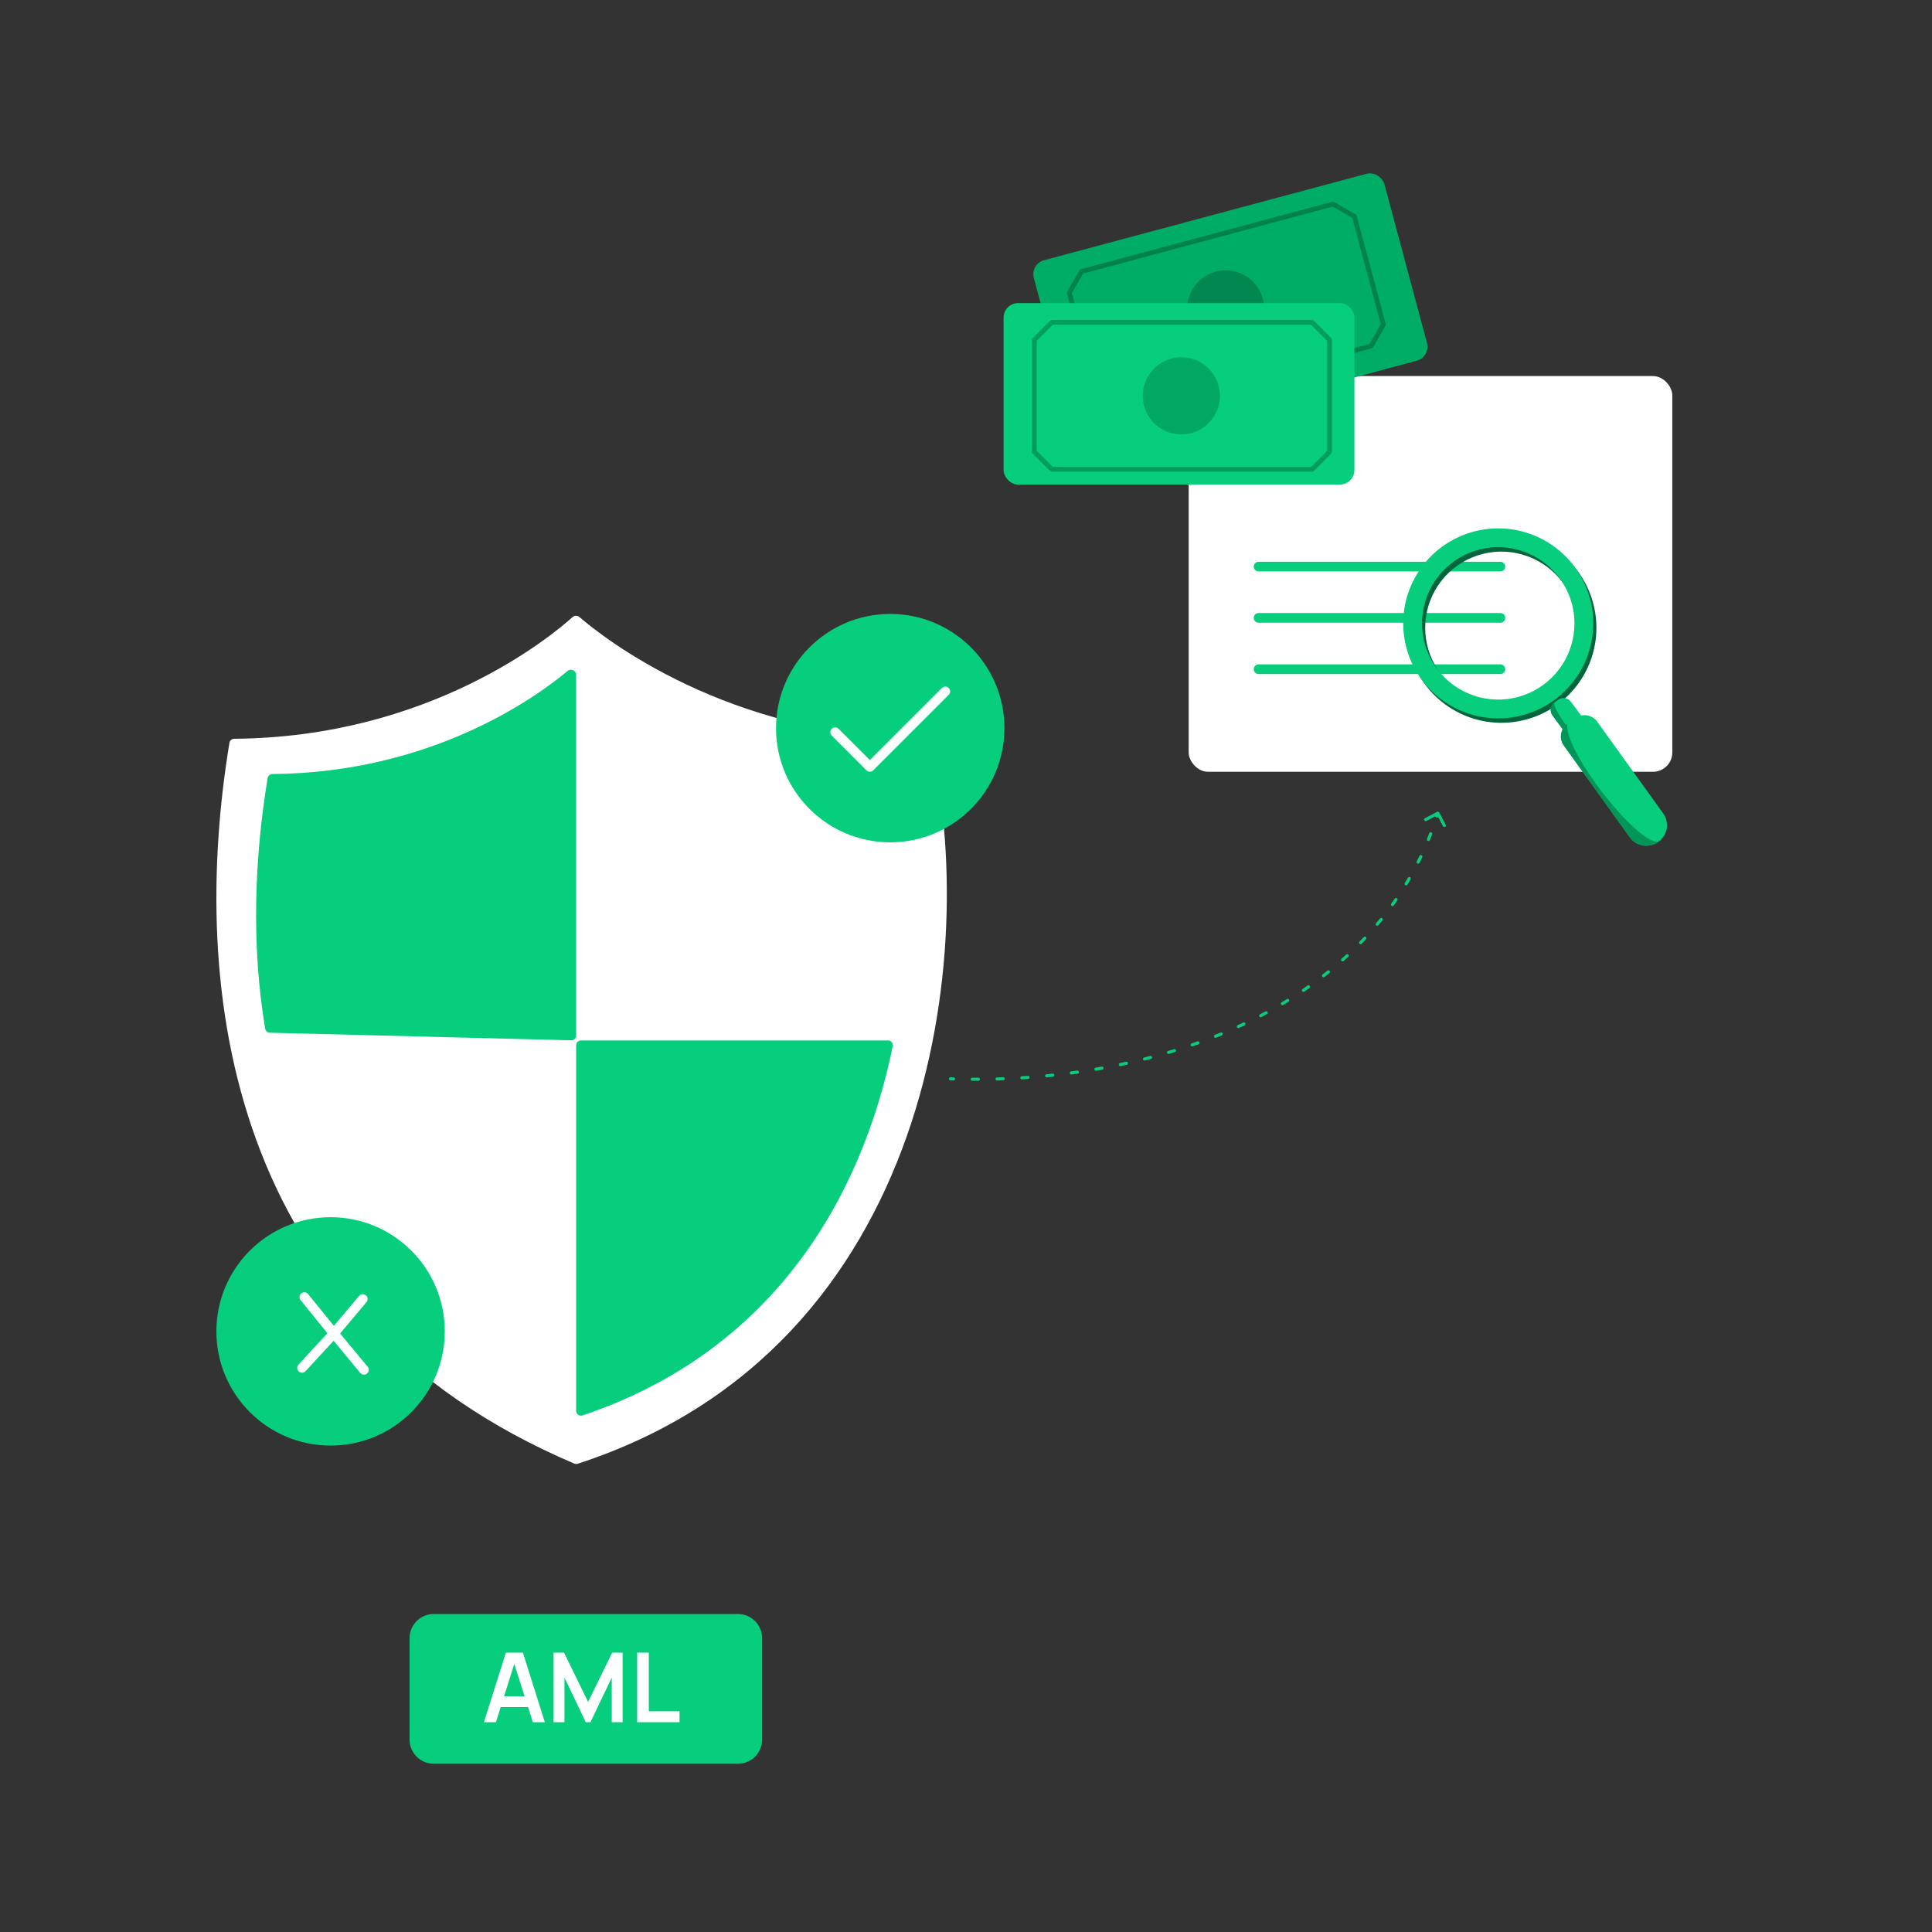
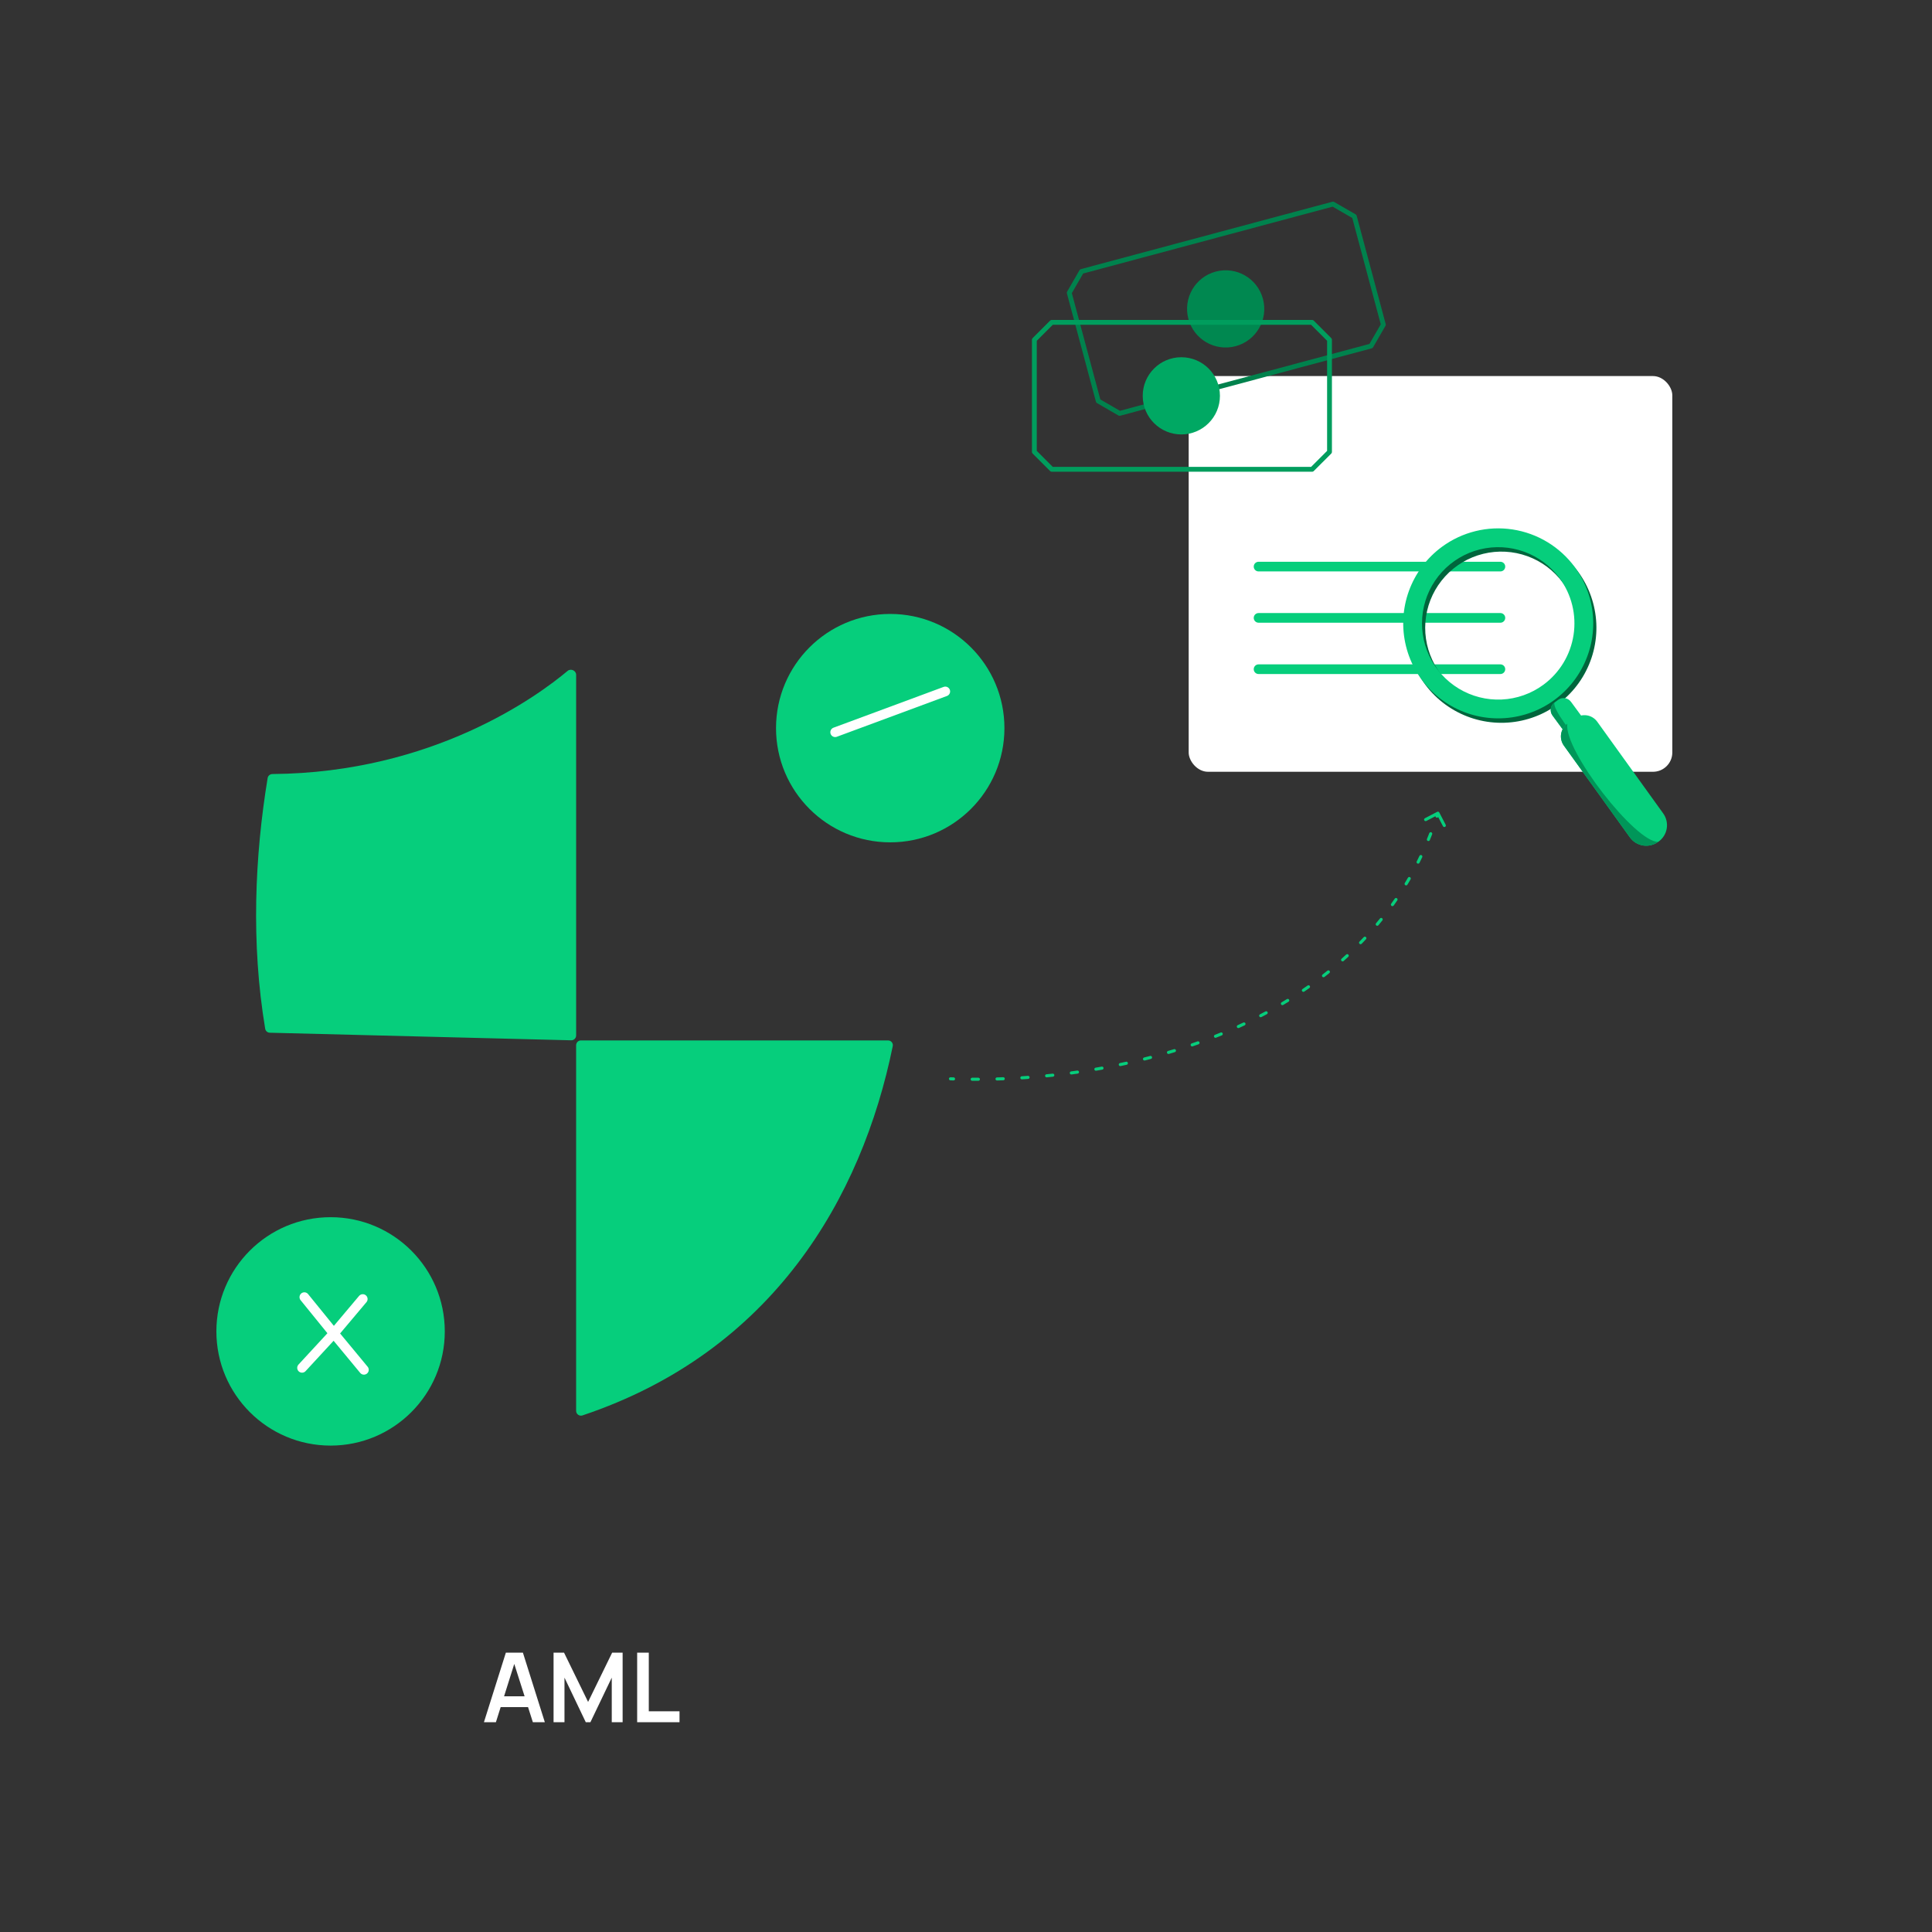
<svg xmlns="http://www.w3.org/2000/svg" width="500" height="500" viewBox="0 0 500 500" fill="none">
  <rect x="0" y="0" width="500" height="500" fill="#333333" stroke="none" />
  <rect x="307.628" y="97.326" width="125.166" height="102.409" rx="4.999" fill="white" />
  <path d="M325.716 146.634H388.3" stroke="#06CE7C" stroke-width="2.5" stroke-linecap="round" />
  <path d="M325.716 159.907H388.3" stroke="#06CE7C" stroke-width="2.5" stroke-linecap="round" />
  <path d="M325.716 173.187H388.3" stroke="#06CE7C" stroke-width="2.5" stroke-linecap="round" />
  <path d="M374.001 142.663C370.082 145.543 367.106 149.52 365.448 154.091C363.79 158.663 363.525 163.624 364.686 168.346C365.848 173.068 368.383 177.34 371.972 180.621C375.562 183.902 380.043 186.045 384.85 186.779C389.657 187.514 394.574 186.806 398.979 184.745C403.384 182.685 407.079 179.365 409.597 175.205C412.115 171.044 413.343 166.231 413.125 161.373C412.907 156.515 411.254 151.83 408.374 147.912C406.463 145.309 404.057 143.108 401.295 141.434C398.533 139.761 395.468 138.649 392.275 138.162C389.083 137.674 385.826 137.821 382.69 138.593C379.554 139.365 376.601 140.748 374.001 142.663ZM400.249 178.368C397.107 180.68 393.35 182.008 389.452 182.184C385.555 182.36 381.693 181.377 378.355 179.358C375.017 177.34 372.352 174.377 370.698 170.844C369.044 167.311 368.474 163.366 369.062 159.51C369.649 155.653 371.367 152.057 373.998 149.177C376.629 146.296 380.055 144.261 383.843 143.328C387.631 142.394 391.61 142.605 395.278 143.934C398.946 145.262 402.138 147.649 404.449 150.791C405.984 152.877 407.093 155.246 407.713 157.761C408.333 160.276 408.451 162.889 408.061 165.449C407.671 168.01 406.78 170.469 405.44 172.686C404.1 174.902 402.336 176.833 400.249 178.368Z" fill="#00653C" />
  <path d="M373.177 141.513C369.258 144.393 366.282 148.37 364.624 152.942C362.966 157.514 362.701 162.474 363.863 167.196C365.024 171.919 367.56 176.19 371.149 179.472C374.738 182.753 379.219 184.896 384.026 185.63C388.834 186.364 393.751 185.656 398.155 183.596C402.56 181.536 406.255 178.216 408.773 174.055C411.291 169.895 412.519 165.081 412.301 160.223C412.083 155.365 410.43 150.681 407.55 146.763C403.686 141.51 397.895 138.007 391.45 137.023C385.004 136.038 378.432 137.653 373.177 141.513ZM399.425 177.219C396.283 179.53 392.526 180.858 388.629 181.035C384.731 181.211 380.87 180.228 377.531 178.209C374.193 176.19 371.528 173.227 369.874 169.694C368.22 166.161 367.65 162.217 368.238 158.36C368.825 154.504 370.543 150.908 373.174 148.027C375.805 145.147 379.231 143.112 383.019 142.178C386.807 141.245 390.786 141.456 394.454 142.784C398.122 144.113 401.314 146.499 403.626 149.642C405.161 151.728 406.27 154.097 406.889 156.612C407.509 159.127 407.627 161.739 407.237 164.3C406.847 166.861 405.956 169.32 404.616 171.536C403.276 173.753 401.512 175.684 399.425 177.219Z" fill="#06CE7C" />
  <path d="M403.234 181.125L402.291 181.818C401.228 182.6 401 184.096 401.781 185.159L411.935 198.973C412.717 200.036 414.213 200.264 415.277 199.483L416.219 198.79C417.283 198.008 417.511 196.512 416.729 195.449L406.575 181.635C405.793 180.572 404.298 180.344 403.234 181.125Z" fill="#06CE7C" />
  <path d="M411.935 198.973C412.717 200.036 414.213 200.264 415.277 199.483C413.966 199.47 412.9 197.294 410.584 194.47C406.808 189.865 401.774 183.512 402.291 181.818C401.228 182.6 401 184.096 401.781 185.159L411.935 198.973Z" fill="#009659" />
  <path d="M405.614 187.345L407.637 185.871C408.507 185.236 409.592 184.97 410.657 185.13C411.721 185.291 412.68 185.864 413.325 186.726L430.406 210.469C431.226 211.587 431.568 212.984 431.359 214.354C431.149 215.724 430.403 216.954 429.287 217.775L429.143 217.858C428.59 218.265 427.962 218.559 427.296 218.723C426.629 218.887 425.937 218.918 425.258 218.814C424.579 218.71 423.928 218.473 423.341 218.117C422.754 217.761 422.243 217.292 421.837 216.739L404.76 193.003C404.442 192.571 404.211 192.08 404.082 191.559C403.954 191.038 403.929 190.496 404.009 189.966C404.09 189.435 404.275 188.925 404.553 188.466C404.831 188.007 405.196 187.607 405.629 187.289L405.614 187.345Z" fill="#06CE7C" />
  <path d="M405.614 187.349C404.696 194.238 423.341 218.121 429.143 217.862C428.59 218.269 427.962 218.563 427.295 218.727C426.629 218.891 425.936 218.922 425.258 218.818C424.579 218.714 423.928 218.477 423.341 218.121C422.754 217.765 422.243 217.296 421.837 216.742L404.76 193.007C404.441 192.575 404.211 192.084 404.082 191.563C403.953 191.042 403.928 190.5 404.009 189.969C404.09 189.439 404.275 188.929 404.552 188.47C404.83 188.01 405.196 187.61 405.629 187.292L405.614 187.349Z" fill="#009659" />
-   <rect x="266.58" y="68.31" width="93.926" height="50.094" rx="3.75" transform="rotate(-15 266.58 68.31)" fill="#00AD66" />
  <path d="M284.229 103.793L276.721 75.774L279.912 70.248L344.977 52.813L350.504 56.004L358.011 84.023L354.821 89.549L289.755 106.983L284.229 103.793Z" stroke="#00824D" stroke-width="1.25" stroke-linecap="round" stroke-linejoin="round" />
  <ellipse cx="317.202" cy="79.942" rx="9.991" ry="9.991" transform="rotate(-15 317.202 79.942)" fill="#008850" />
-   <rect x="259.726" y="78.44" width="90.795" height="46.963" rx="3.75" fill="#06CE7C" />
  <path d="M267.691 116.946V87.939L272.203 83.427H339.564L344.077 87.939V116.946L339.564 121.458H272.203L267.691 116.946Z" stroke="#009D5D" stroke-width="1.25" stroke-linecap="round" stroke-linejoin="round" />
  <ellipse cx="305.727" cy="102.442" rx="9.991" ry="9.991" fill="#00A863" />
-   <path d="M239.596 191.188C188.324 190.853 155.66 164.629 149.956 159.686C149.449 159.247 148.68 159.252 148.182 159.7C142.646 164.677 111.176 190.823 60.618 191.188C60.008 191.192 59.477 191.625 59.378 192.227C48.901 255.944 58.662 340.533 148.625 378.776C148.901 378.893 149.224 378.907 149.509 378.815C242.231 348.653 253.344 245.491 240.812 192.129C240.681 191.567 240.173 191.192 239.596 191.188Z" fill="white" />
  <path d="M149.102 270.509V365.132C149.102 365.979 149.939 366.577 150.742 366.308C200.004 349.807 223.015 310.023 231.043 270.745C231.201 269.975 230.609 269.26 229.823 269.26H150.352C149.662 269.26 149.102 269.819 149.102 270.509Z" fill="#06CE7C" />
  <path d="M146.89 173.635C139.255 180.043 112.176 199.984 70.504 200.32C69.894 200.325 69.363 200.763 69.264 201.364C65.946 221.538 64.926 244.063 68.63 266.231C68.728 266.819 69.231 267.253 69.827 267.268L147.822 269.229C148.524 269.246 149.103 268.682 149.103 267.979V174.641C149.103 173.535 147.737 172.924 146.89 173.635Z" fill="#06CE7C" />
  <circle cx="230.39" cy="188.443" r="29.555" fill="#06CE7C" />
-   <path d="M216.139 189.5L225.111 198.472L244.639 178.944" stroke="white" stroke-width="2.5" stroke-linecap="round" stroke-linejoin="round" />
+   <path d="M216.139 189.5L244.639 178.944" stroke="white" stroke-width="2.5" stroke-linecap="round" stroke-linejoin="round" />
  <circle cx="85.555" cy="344.563" r="29.555" fill="#06CE7C" />
  <path d="M78.765 335.698L86.388 345.091L93.883 336.19" stroke="white" stroke-width="2.5" stroke-linecap="round" stroke-linejoin="round" />
  <path d="M94.183 354.508L86.388 345.091L78.169 353.998" stroke="white" stroke-width="2.5" stroke-linecap="round" stroke-linejoin="round" />
  <path d="M245.992 278.797C245.772 278.789 245.587 278.961 245.579 279.181C245.571 279.401 245.743 279.586 245.963 279.594L245.992 278.797ZM372.488 210.27C372.386 210.075 372.146 209.999 371.95 210.1L368.766 211.756C368.571 211.858 368.495 212.099 368.597 212.294C368.698 212.489 368.939 212.565 369.134 212.464L371.964 210.992L373.436 213.822C373.538 214.017 373.779 214.093 373.974 213.991C374.17 213.89 374.246 213.649 374.144 213.454L372.488 210.27ZM246.763 279.621C246.983 279.628 247.168 279.455 247.174 279.235C247.181 279.015 247.009 278.831 246.788 278.824L246.763 279.621ZM251.6 278.912C251.38 278.911 251.2 279.088 251.199 279.308C251.198 279.529 251.376 279.708 251.596 279.709L251.6 278.912ZM253.205 279.711C253.426 279.71 253.603 279.531 253.603 279.311C253.602 279.09 253.423 278.912 253.203 278.913L253.205 279.711ZM258.016 278.835C257.796 278.841 257.623 279.025 257.629 279.245C257.636 279.465 257.819 279.638 258.039 279.632L258.016 278.835ZM259.655 279.578C259.875 279.569 260.047 279.384 260.039 279.164C260.03 278.944 259.845 278.773 259.625 278.781L259.655 279.578ZM264.433 278.537C264.213 278.551 264.046 278.741 264.06 278.961C264.074 279.18 264.264 279.347 264.483 279.333L264.433 278.537ZM266.087 279.225C266.306 279.209 266.472 279.018 266.456 278.798C266.44 278.579 266.249 278.413 266.029 278.429L266.087 279.225ZM270.826 278.021C270.607 278.042 270.446 278.237 270.468 278.457C270.489 278.676 270.684 278.836 270.904 278.814L270.826 278.021ZM272.507 278.65C272.726 278.626 272.884 278.43 272.861 278.211C272.837 277.992 272.641 277.833 272.422 277.857L272.507 278.65ZM277.201 277.281C276.983 277.311 276.829 277.511 276.859 277.73C276.888 277.948 277.088 278.101 277.307 278.072L277.201 277.281ZM278.905 277.85C279.123 277.819 279.275 277.617 279.244 277.399C279.213 277.181 279.011 277.03 278.793 277.061L278.905 277.85ZM283.547 276.315C283.33 276.352 283.184 276.558 283.221 276.775C283.258 276.992 283.464 277.138 283.681 277.101L283.547 276.315ZM285.267 276.822C285.484 276.783 285.628 276.576 285.589 276.359C285.55 276.142 285.342 275.999 285.125 276.038L285.267 276.822ZM289.849 275.116C289.634 275.162 289.496 275.373 289.541 275.588C289.586 275.804 289.797 275.942 290.013 275.897L289.849 275.116ZM291.589 275.558C291.804 275.511 291.94 275.298 291.893 275.083C291.845 274.868 291.633 274.732 291.417 274.779L291.589 275.558ZM296.102 273.677C295.888 273.73 295.758 273.947 295.812 274.161C295.866 274.374 296.082 274.504 296.296 274.45L296.102 273.677ZM297.857 274.05C298.07 273.994 298.198 273.776 298.142 273.563C298.086 273.35 297.868 273.222 297.655 273.278L297.857 274.05ZM302.29 271.987C302.079 272.05 301.958 272.272 302.02 272.483C302.083 272.694 302.305 272.815 302.516 272.752L302.29 271.987ZM304.06 272.287C304.271 272.222 304.389 271.999 304.324 271.789C304.26 271.578 304.036 271.46 303.826 271.525L304.06 272.287ZM308.401 270.038C308.193 270.109 308.082 270.336 308.153 270.544C308.225 270.752 308.452 270.863 308.66 270.792L308.401 270.038ZM310.182 270.259C310.39 270.185 310.498 269.957 310.424 269.75C310.35 269.542 310.122 269.434 309.914 269.508L310.182 270.259ZM314.417 267.816C314.212 267.897 314.112 268.129 314.193 268.333C314.274 268.538 314.506 268.638 314.71 268.557L314.417 267.816ZM316.205 267.955C316.409 267.871 316.506 267.638 316.423 267.434C316.339 267.231 316.106 267.133 315.902 267.217L316.205 267.955ZM320.317 265.31C320.116 265.401 320.028 265.638 320.119 265.838C320.21 266.039 320.446 266.127 320.647 266.036L320.317 265.31ZM322.112 265.359C322.311 265.265 322.397 265.028 322.303 264.829C322.21 264.629 321.972 264.544 321.773 264.637L322.112 265.359ZM326.082 262.507C325.887 262.608 325.811 262.849 325.912 263.044C326.014 263.24 326.255 263.316 326.45 263.214L326.082 262.507ZM327.877 262.461C328.071 262.356 328.144 262.115 328.039 261.921C327.935 261.727 327.693 261.654 327.499 261.758L327.877 262.461ZM331.684 259.395C331.495 259.507 331.433 259.752 331.545 259.941C331.657 260.13 331.902 260.193 332.091 260.08L331.684 259.395ZM333.472 259.248C333.66 259.132 333.718 258.887 333.603 258.699C333.488 258.511 333.243 258.453 333.055 258.568L333.472 259.248ZM337.093 255.964C336.911 256.087 336.863 256.335 336.987 256.517C337.11 256.7 337.358 256.747 337.541 256.624L337.093 255.964ZM338.87 255.707C339.051 255.581 339.094 255.332 338.968 255.152C338.842 254.971 338.593 254.928 338.413 255.054L338.87 255.707ZM342.279 252.203C342.105 252.338 342.073 252.589 342.208 252.763C342.343 252.937 342.594 252.968 342.768 252.833L342.279 252.203ZM344.035 251.833C344.207 251.695 344.234 251.444 344.096 251.273C343.959 251.101 343.708 251.074 343.536 251.211L344.035 251.833ZM347.203 248.111C347.039 248.257 347.024 248.51 347.171 248.674C347.317 248.838 347.569 248.853 347.733 248.707L347.203 248.111ZM348.93 247.622C349.092 247.473 349.102 247.22 348.953 247.058C348.803 246.897 348.551 246.886 348.389 247.036L348.93 247.622ZM351.83 243.686C351.676 243.844 351.68 244.097 351.838 244.25C351.996 244.404 352.248 244.4 352.402 244.243L351.83 243.686ZM353.516 243.076C353.667 242.915 353.659 242.663 353.498 242.512C353.338 242.362 353.085 242.37 352.935 242.53L353.516 243.076ZM356.12 238.94C355.978 239.108 356 239.36 356.169 239.501C356.338 239.643 356.589 239.62 356.731 239.452L356.12 238.94ZM357.757 238.204C357.895 238.032 357.868 237.781 357.697 237.643C357.525 237.505 357.274 237.532 357.136 237.703L357.757 238.204ZM360.04 233.882C359.911 234.061 359.953 234.31 360.132 234.438C360.311 234.566 360.56 234.525 360.688 234.346L360.04 233.882ZM361.617 233.02C361.742 232.838 361.696 232.59 361.514 232.466C361.333 232.341 361.084 232.387 360.96 232.569L361.617 233.02ZM363.56 228.534C363.446 228.722 363.507 228.967 363.695 229.081C363.884 229.195 364.129 229.134 364.243 228.946L363.56 228.534ZM365.061 227.561C365.171 227.37 365.106 227.126 364.915 227.016C364.724 226.906 364.481 226.971 364.37 227.162L365.061 227.561ZM366.649 222.938C366.55 223.135 366.629 223.375 366.826 223.474C367.023 223.572 367.262 223.493 367.361 223.296L366.649 222.938ZM368.073 221.846C368.168 221.648 368.084 221.409 367.885 221.314C367.686 221.219 367.448 221.303 367.353 221.502L368.073 221.846ZM369.3 217.116C369.216 217.32 369.314 217.553 369.517 217.637C369.721 217.72 369.954 217.623 370.038 217.419L369.3 217.116ZM370.64 215.911C370.719 215.706 370.617 215.475 370.412 215.395C370.207 215.315 369.976 215.417 369.896 215.622L370.64 215.911ZM371.507 211.103C371.439 211.313 371.553 211.538 371.763 211.606C371.972 211.674 372.197 211.56 372.265 211.35L371.507 211.103ZM245.963 279.594C246.23 279.604 246.496 279.612 246.763 279.621L246.788 278.824C246.522 278.815 246.257 278.807 245.992 278.797L245.963 279.594ZM251.596 279.709C252.131 279.712 252.668 279.712 253.205 279.711L253.203 278.913C252.667 278.915 252.133 278.914 251.6 278.912L251.596 279.709ZM258.039 279.632C258.577 279.616 259.116 279.598 259.655 279.578L259.625 278.781C259.088 278.801 258.552 278.819 258.016 278.835L258.039 279.632ZM264.483 279.333C265.017 279.299 265.552 279.263 266.087 279.225L266.029 278.429C265.496 278.468 264.964 278.504 264.433 278.537L264.483 279.333ZM270.904 278.814C271.438 278.762 271.972 278.707 272.507 278.65L272.422 277.857C271.889 277.914 271.357 277.969 270.826 278.021L270.904 278.814ZM277.307 278.072C277.839 278 278.372 277.927 278.905 277.85L278.793 277.061C278.262 277.137 277.731 277.21 277.201 277.281L277.307 278.072ZM283.681 277.101C284.21 277.011 284.739 276.918 285.267 276.822L285.125 276.038C284.599 276.133 284.073 276.225 283.547 276.315L283.681 277.101ZM290.013 275.897C290.539 275.786 291.064 275.674 291.589 275.558L291.417 274.779C290.895 274.894 290.372 275.007 289.849 275.116L290.013 275.897ZM296.296 274.45C296.817 274.319 297.337 274.186 297.857 274.05L297.655 273.278C297.138 273.414 296.62 273.547 296.102 273.677L296.296 274.45ZM302.516 272.752C303.032 272.6 303.546 272.445 304.06 272.287L303.826 271.525C303.315 271.682 302.803 271.836 302.29 271.987L302.516 272.752ZM308.66 270.792C309.168 270.617 309.676 270.44 310.182 270.259L309.914 269.508C309.411 269.687 308.907 269.864 308.401 270.038L308.66 270.792ZM314.71 268.557C315.21 268.359 315.708 268.158 316.205 267.955L315.902 267.217C315.409 267.419 314.913 267.619 314.417 267.816L314.71 268.557ZM320.647 266.036C321.137 265.813 321.625 265.588 322.112 265.359L321.773 264.637C321.289 264.865 320.804 265.089 320.317 265.31L320.647 266.036ZM326.45 263.214C326.928 262.966 327.403 262.715 327.877 262.461L327.499 261.758C327.029 262.011 326.557 262.26 326.082 262.507L326.45 263.214ZM332.091 260.08C332.554 259.806 333.014 259.528 333.472 259.248L333.055 258.568C332.6 258.847 332.144 259.122 331.684 259.395L332.091 260.08ZM337.541 256.624C337.986 256.322 338.43 256.016 338.87 255.707L338.413 255.054C337.975 255.361 337.536 255.664 337.093 255.964L337.541 256.624ZM342.768 252.833C343.193 252.503 343.615 252.17 344.035 251.833L343.536 251.211C343.12 251.545 342.701 251.876 342.279 252.203L342.768 252.833ZM347.733 248.707C348.135 248.348 348.534 247.987 348.93 247.622L348.389 247.036C347.997 247.398 347.602 247.756 347.203 248.111L347.733 248.707ZM352.402 244.243C352.776 243.857 353.148 243.468 353.516 243.076L352.935 242.53C352.57 242.919 352.202 243.305 351.83 243.686L352.402 244.243ZM356.731 239.452C357.076 239.039 357.418 238.623 357.757 238.204L357.136 237.703C356.801 238.119 356.462 238.531 356.12 238.94L356.731 239.452ZM360.688 234.346C361.002 233.908 361.311 233.466 361.617 233.02L360.96 232.569C360.657 233.01 360.35 233.448 360.04 233.882L360.688 234.346ZM364.243 228.946C364.519 228.488 364.792 228.026 365.061 227.561L364.37 227.162C364.104 227.623 363.834 228.08 363.56 228.534L364.243 228.946ZM367.361 223.296C367.602 222.817 367.84 222.333 368.073 221.846L367.353 221.502C367.122 221.984 366.888 222.463 366.649 222.938L367.361 223.296ZM370.038 217.419C370.242 216.92 370.443 216.417 370.64 215.911L369.896 215.622C369.701 216.124 369.503 216.622 369.3 217.116L370.038 217.419ZM372.265 211.35C372.349 211.092 372.432 210.834 372.514 210.574L371.754 210.334C371.673 210.591 371.59 210.848 371.507 211.103L372.265 211.35ZM245.992 278.797C245.772 278.789 245.587 278.961 245.579 279.181C245.571 279.401 245.743 279.586 245.963 279.594L245.992 278.797ZM372.488 210.27C372.386 210.075 372.146 209.999 371.95 210.1L368.766 211.756C368.571 211.858 368.495 212.099 368.597 212.294C368.698 212.489 368.939 212.565 369.134 212.464L371.964 210.992L373.436 213.822C373.538 214.017 373.779 214.093 373.974 213.991C374.17 213.89 374.246 213.649 374.144 213.454L372.488 210.27ZM246.763 279.621C246.983 279.628 247.168 279.455 247.174 279.235C247.181 279.015 247.009 278.831 246.788 278.824L246.763 279.621ZM251.6 278.912C251.38 278.911 251.2 279.088 251.199 279.308C251.198 279.529 251.376 279.708 251.596 279.709L251.6 278.912ZM253.205 279.711C253.426 279.71 253.603 279.531 253.603 279.311C253.602 279.09 253.423 278.912 253.203 278.913L253.205 279.711ZM258.016 278.835C257.796 278.841 257.623 279.025 257.629 279.245C257.636 279.465 257.819 279.638 258.039 279.632L258.016 278.835ZM259.655 279.578C259.875 279.569 260.047 279.384 260.039 279.164C260.03 278.944 259.845 278.773 259.625 278.781L259.655 279.578ZM264.433 278.537C264.213 278.551 264.046 278.741 264.06 278.961C264.074 279.18 264.264 279.347 264.483 279.333L264.433 278.537ZM266.087 279.225C266.306 279.209 266.472 279.018 266.456 278.798C266.44 278.579 266.249 278.413 266.029 278.429L266.087 279.225ZM270.826 278.021C270.607 278.042 270.446 278.237 270.468 278.457C270.489 278.676 270.684 278.836 270.904 278.814L270.826 278.021ZM272.507 278.65C272.726 278.626 272.884 278.43 272.861 278.211C272.837 277.992 272.641 277.833 272.422 277.857L272.507 278.65ZM277.201 277.281C276.983 277.311 276.829 277.511 276.859 277.73C276.888 277.948 277.088 278.101 277.307 278.072L277.201 277.281ZM278.905 277.85C279.123 277.819 279.275 277.617 279.244 277.399C279.213 277.181 279.011 277.03 278.793 277.061L278.905 277.85ZM283.547 276.315C283.33 276.352 283.184 276.558 283.221 276.775C283.258 276.992 283.464 277.138 283.681 277.101L283.547 276.315ZM285.267 276.822C285.484 276.783 285.628 276.576 285.589 276.359C285.55 276.142 285.342 275.999 285.125 276.038L285.267 276.822ZM289.849 275.116C289.634 275.162 289.496 275.373 289.541 275.588C289.586 275.804 289.797 275.942 290.013 275.897L289.849 275.116ZM291.589 275.558C291.804 275.511 291.94 275.298 291.893 275.083C291.845 274.868 291.633 274.732 291.417 274.779L291.589 275.558ZM296.102 273.677C295.888 273.73 295.758 273.947 295.812 274.161C295.866 274.374 296.082 274.504 296.296 274.45L296.102 273.677ZM297.857 274.05C298.07 273.994 298.198 273.776 298.142 273.563C298.086 273.35 297.868 273.222 297.655 273.278L297.857 274.05ZM302.29 271.987C302.079 272.05 301.958 272.272 302.02 272.483C302.083 272.694 302.305 272.815 302.516 272.752L302.29 271.987ZM304.06 272.287C304.271 272.222 304.389 271.999 304.324 271.789C304.26 271.578 304.036 271.46 303.826 271.525L304.06 272.287ZM308.401 270.038C308.193 270.109 308.082 270.336 308.153 270.544C308.225 270.752 308.452 270.863 308.66 270.792L308.401 270.038ZM310.182 270.259C310.39 270.185 310.498 269.957 310.424 269.75C310.35 269.542 310.122 269.434 309.914 269.508L310.182 270.259ZM314.417 267.816C314.212 267.897 314.112 268.129 314.193 268.333C314.274 268.538 314.506 268.638 314.71 268.557L314.417 267.816ZM316.205 267.955C316.409 267.871 316.506 267.638 316.423 267.434C316.339 267.231 316.106 267.133 315.902 267.217L316.205 267.955ZM320.317 265.31C320.116 265.401 320.028 265.638 320.119 265.838C320.21 266.039 320.446 266.127 320.647 266.036L320.317 265.31ZM322.112 265.359C322.311 265.265 322.397 265.028 322.303 264.829C322.21 264.629 321.972 264.544 321.773 264.637L322.112 265.359ZM326.082 262.507C325.887 262.608 325.811 262.849 325.912 263.044C326.014 263.24 326.255 263.316 326.45 263.214L326.082 262.507ZM327.877 262.461C328.071 262.356 328.144 262.115 328.039 261.921C327.935 261.727 327.693 261.654 327.499 261.758L327.877 262.461ZM331.684 259.395C331.495 259.507 331.433 259.752 331.545 259.941C331.657 260.13 331.902 260.193 332.091 260.08L331.684 259.395ZM333.472 259.248C333.66 259.132 333.718 258.887 333.603 258.699C333.488 258.511 333.243 258.453 333.055 258.568L333.472 259.248ZM337.093 255.964C336.911 256.087 336.863 256.335 336.987 256.517C337.11 256.7 337.358 256.747 337.541 256.624L337.093 255.964ZM338.87 255.707C339.051 255.581 339.094 255.332 338.968 255.152C338.842 254.971 338.593 254.928 338.413 255.054L338.87 255.707ZM342.279 252.203C342.105 252.338 342.073 252.589 342.208 252.763C342.343 252.937 342.594 252.968 342.768 252.833L342.279 252.203ZM344.035 251.833C344.207 251.695 344.234 251.444 344.096 251.273C343.959 251.101 343.708 251.074 343.536 251.211L344.035 251.833ZM347.203 248.111C347.039 248.257 347.024 248.51 347.171 248.674C347.317 248.838 347.569 248.853 347.733 248.707L347.203 248.111ZM348.93 247.622C349.092 247.473 349.102 247.22 348.953 247.058C348.803 246.897 348.551 246.886 348.389 247.036L348.93 247.622ZM351.83 243.686C351.676 243.844 351.68 244.097 351.838 244.25C351.996 244.404 352.248 244.4 352.402 244.243L351.83 243.686ZM353.516 243.076C353.667 242.915 353.659 242.663 353.498 242.512C353.338 242.362 353.085 242.37 352.935 242.53L353.516 243.076ZM356.12 238.94C355.978 239.108 356 239.36 356.169 239.501C356.338 239.643 356.589 239.62 356.731 239.452L356.12 238.94ZM357.757 238.204C357.895 238.032 357.868 237.781 357.697 237.643C357.525 237.505 357.274 237.532 357.136 237.703L357.757 238.204ZM360.04 233.882C359.911 234.061 359.953 234.31 360.132 234.438C360.311 234.566 360.56 234.525 360.688 234.346L360.04 233.882ZM361.617 233.02C361.742 232.838 361.696 232.59 361.514 232.466C361.333 232.341 361.084 232.387 360.96 232.569L361.617 233.02ZM363.56 228.534C363.446 228.722 363.507 228.967 363.695 229.081C363.884 229.195 364.129 229.134 364.243 228.946L363.56 228.534ZM365.061 227.561C365.171 227.37 365.106 227.126 364.915 227.016C364.724 226.906 364.481 226.971 364.37 227.162L365.061 227.561ZM366.649 222.938C366.55 223.135 366.629 223.375 366.826 223.474C367.023 223.572 367.262 223.493 367.361 223.296L366.649 222.938ZM368.073 221.846C368.168 221.648 368.084 221.409 367.885 221.314C367.686 221.219 367.448 221.303 367.353 221.502L368.073 221.846ZM369.3 217.116C369.216 217.32 369.314 217.553 369.517 217.637C369.721 217.72 369.954 217.623 370.038 217.419L369.3 217.116ZM370.64 215.911C370.719 215.706 370.617 215.475 370.412 215.395C370.207 215.315 369.976 215.417 369.896 215.622L370.64 215.911ZM371.507 211.103C371.439 211.313 371.553 211.538 371.763 211.606C371.972 211.674 372.197 211.56 372.265 211.35L371.507 211.103ZM245.963 279.594C246.23 279.604 246.496 279.612 246.763 279.621L246.788 278.824C246.522 278.815 246.257 278.807 245.992 278.797L245.963 279.594ZM251.596 279.709C252.131 279.712 252.668 279.712 253.205 279.711L253.203 278.913C252.667 278.915 252.133 278.914 251.6 278.912L251.596 279.709ZM258.039 279.632C258.577 279.616 259.116 279.598 259.655 279.578L259.625 278.781C259.088 278.801 258.552 278.819 258.016 278.835L258.039 279.632ZM264.483 279.333C265.017 279.299 265.552 279.263 266.087 279.225L266.029 278.429C265.496 278.468 264.964 278.504 264.433 278.537L264.483 279.333ZM270.904 278.814C271.438 278.762 271.972 278.707 272.507 278.65L272.422 277.857C271.889 277.914 271.357 277.969 270.826 278.021L270.904 278.814ZM277.307 278.072C277.839 278 278.372 277.927 278.905 277.85L278.793 277.061C278.262 277.137 277.731 277.21 277.201 277.281L277.307 278.072ZM283.681 277.101C284.21 277.011 284.739 276.918 285.267 276.822L285.125 276.038C284.599 276.133 284.073 276.225 283.547 276.315L283.681 277.101ZM290.013 275.897C290.539 275.786 291.064 275.674 291.589 275.558L291.417 274.779C290.895 274.894 290.372 275.007 289.849 275.116L290.013 275.897ZM296.296 274.45C296.817 274.319 297.337 274.186 297.857 274.05L297.655 273.278C297.138 273.414 296.62 273.547 296.102 273.677L296.296 274.45ZM302.516 272.752C303.032 272.6 303.546 272.445 304.06 272.287L303.826 271.525C303.315 271.682 302.803 271.836 302.29 271.987L302.516 272.752ZM308.66 270.792C309.168 270.617 309.676 270.44 310.182 270.259L309.914 269.508C309.411 269.687 308.907 269.864 308.401 270.038L308.66 270.792ZM314.71 268.557C315.21 268.359 315.708 268.158 316.205 267.955L315.902 267.217C315.409 267.419 314.913 267.619 314.417 267.816L314.71 268.557ZM320.647 266.036C321.137 265.813 321.625 265.588 322.112 265.359L321.773 264.637C321.289 264.865 320.804 265.089 320.317 265.31L320.647 266.036ZM326.45 263.214C326.928 262.966 327.403 262.715 327.877 262.461L327.499 261.758C327.029 262.011 326.557 262.26 326.082 262.507L326.45 263.214ZM332.091 260.08C332.554 259.806 333.014 259.528 333.472 259.248L333.055 258.568C332.6 258.847 332.144 259.122 331.684 259.395L332.091 260.08ZM337.541 256.624C337.986 256.322 338.43 256.016 338.87 255.707L338.413 255.054C337.975 255.361 337.536 255.664 337.093 255.964L337.541 256.624ZM342.768 252.833C343.193 252.503 343.615 252.17 344.035 251.833L343.536 251.211C343.12 251.545 342.701 251.876 342.279 252.203L342.768 252.833ZM347.733 248.707C348.135 248.348 348.534 247.987 348.93 247.622L348.389 247.036C347.997 247.398 347.602 247.756 347.203 248.111L347.733 248.707ZM352.402 244.243C352.776 243.857 353.148 243.468 353.516 243.076L352.935 242.53C352.57 242.919 352.202 243.305 351.83 243.686L352.402 244.243ZM356.731 239.452C357.076 239.039 357.418 238.623 357.757 238.204L357.136 237.703C356.801 238.119 356.462 238.531 356.12 238.94L356.731 239.452ZM360.688 234.346C361.002 233.908 361.311 233.466 361.617 233.02L360.96 232.569C360.657 233.01 360.35 233.448 360.04 233.882L360.688 234.346ZM364.243 228.946C364.519 228.488 364.792 228.026 365.061 227.561L364.37 227.162C364.104 227.623 363.834 228.08 363.56 228.534L364.243 228.946ZM367.361 223.296C367.602 222.817 367.84 222.333 368.073 221.846L367.353 221.502C367.122 221.984 366.888 222.463 366.649 222.938L367.361 223.296ZM370.038 217.419C370.242 216.92 370.443 216.417 370.64 215.911L369.896 215.622C369.701 216.124 369.503 216.622 369.3 217.116L370.038 217.419ZM372.265 211.35C372.349 211.092 372.432 210.834 372.514 210.574L371.754 210.334C371.673 210.591 371.59 210.848 371.507 211.103L372.265 211.35Z" fill="#06CE7C" />
-   <path d="M105.994 423.955C105.994 420.504 108.792 417.706 112.243 417.706H190.984C194.435 417.706 197.233 420.504 197.233 423.955V450.202C197.233 453.653 194.435 456.451 190.984 456.451H112.243C108.792 456.451 105.994 453.653 105.994 450.202V423.955Z" fill="#06CE7C" />
  <path d="M125.242 445.706L130.916 427.708H135.328L141.002 445.706H137.903L132.753 429.558H133.428L128.341 445.706H125.242ZM128.404 441.806V438.994H137.853V441.806H128.404ZM143.262 445.706V427.708H145.974L152.199 440.456L158.423 427.708H161.135V445.706H158.323V434.17L152.799 445.706H151.599L146.087 434.17V445.706H143.262ZM164.896 445.706V427.708H167.908V442.881H175.858V445.706H164.896Z" fill="white" />
</svg>